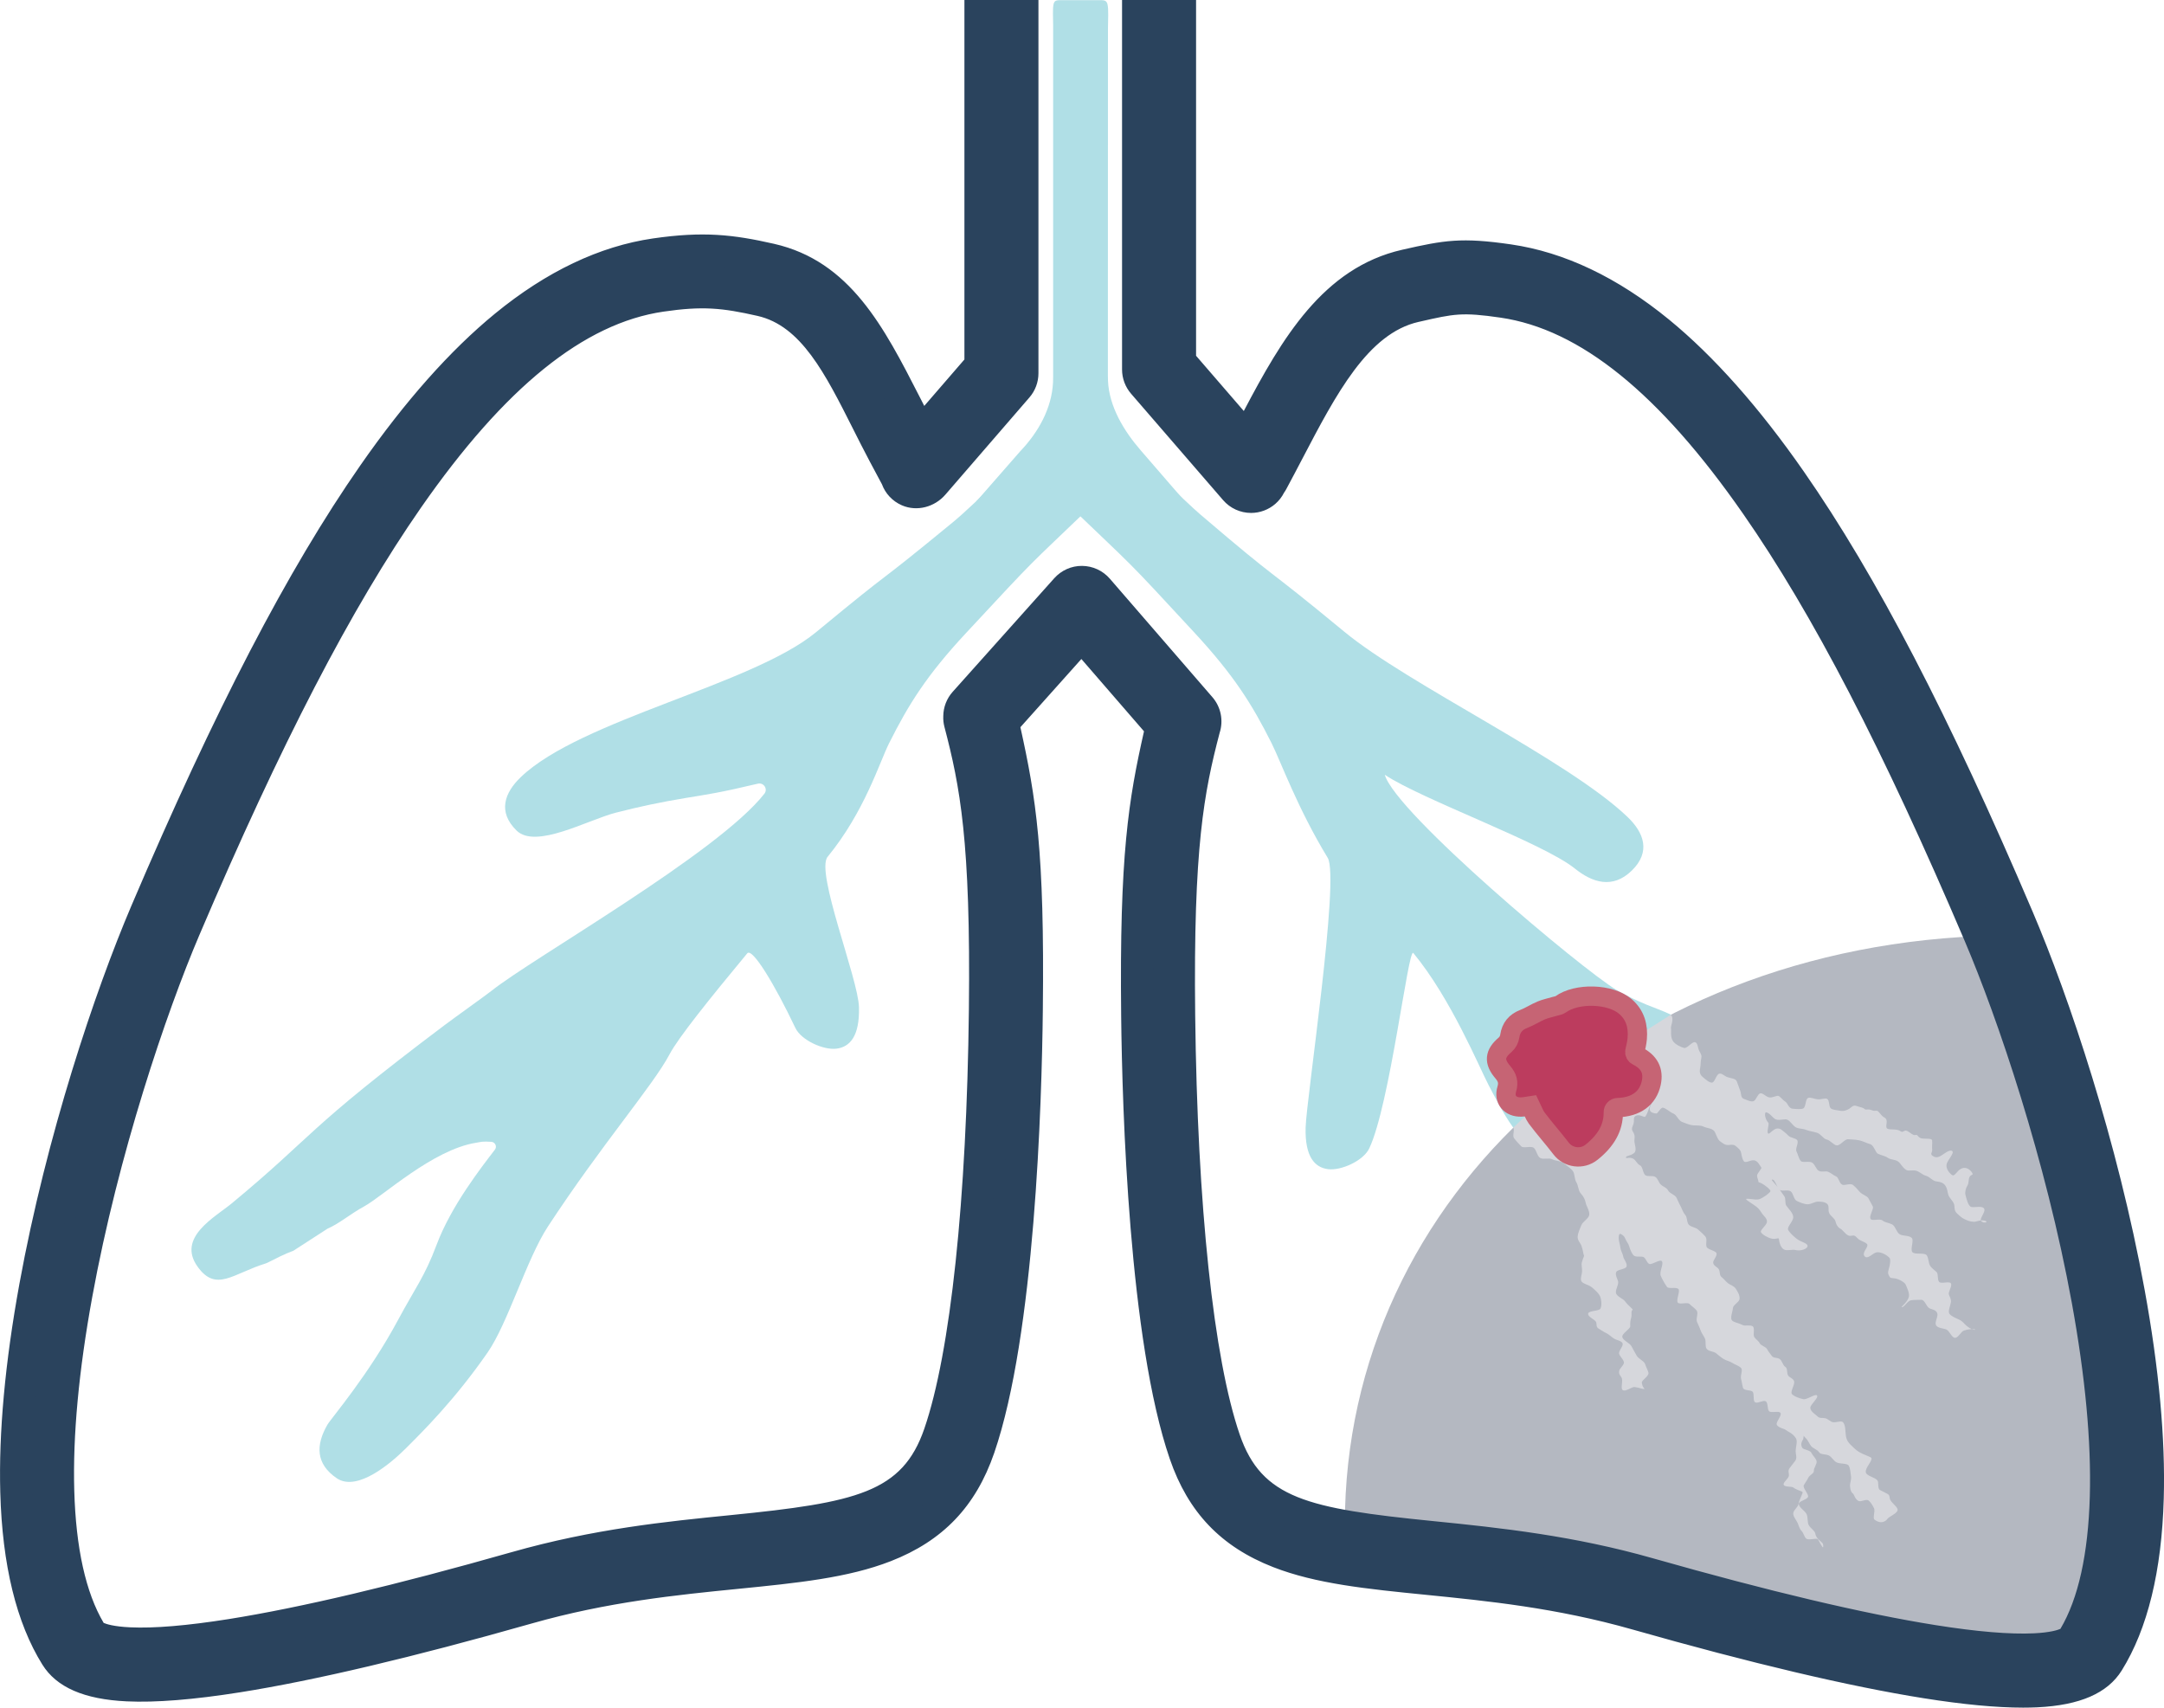
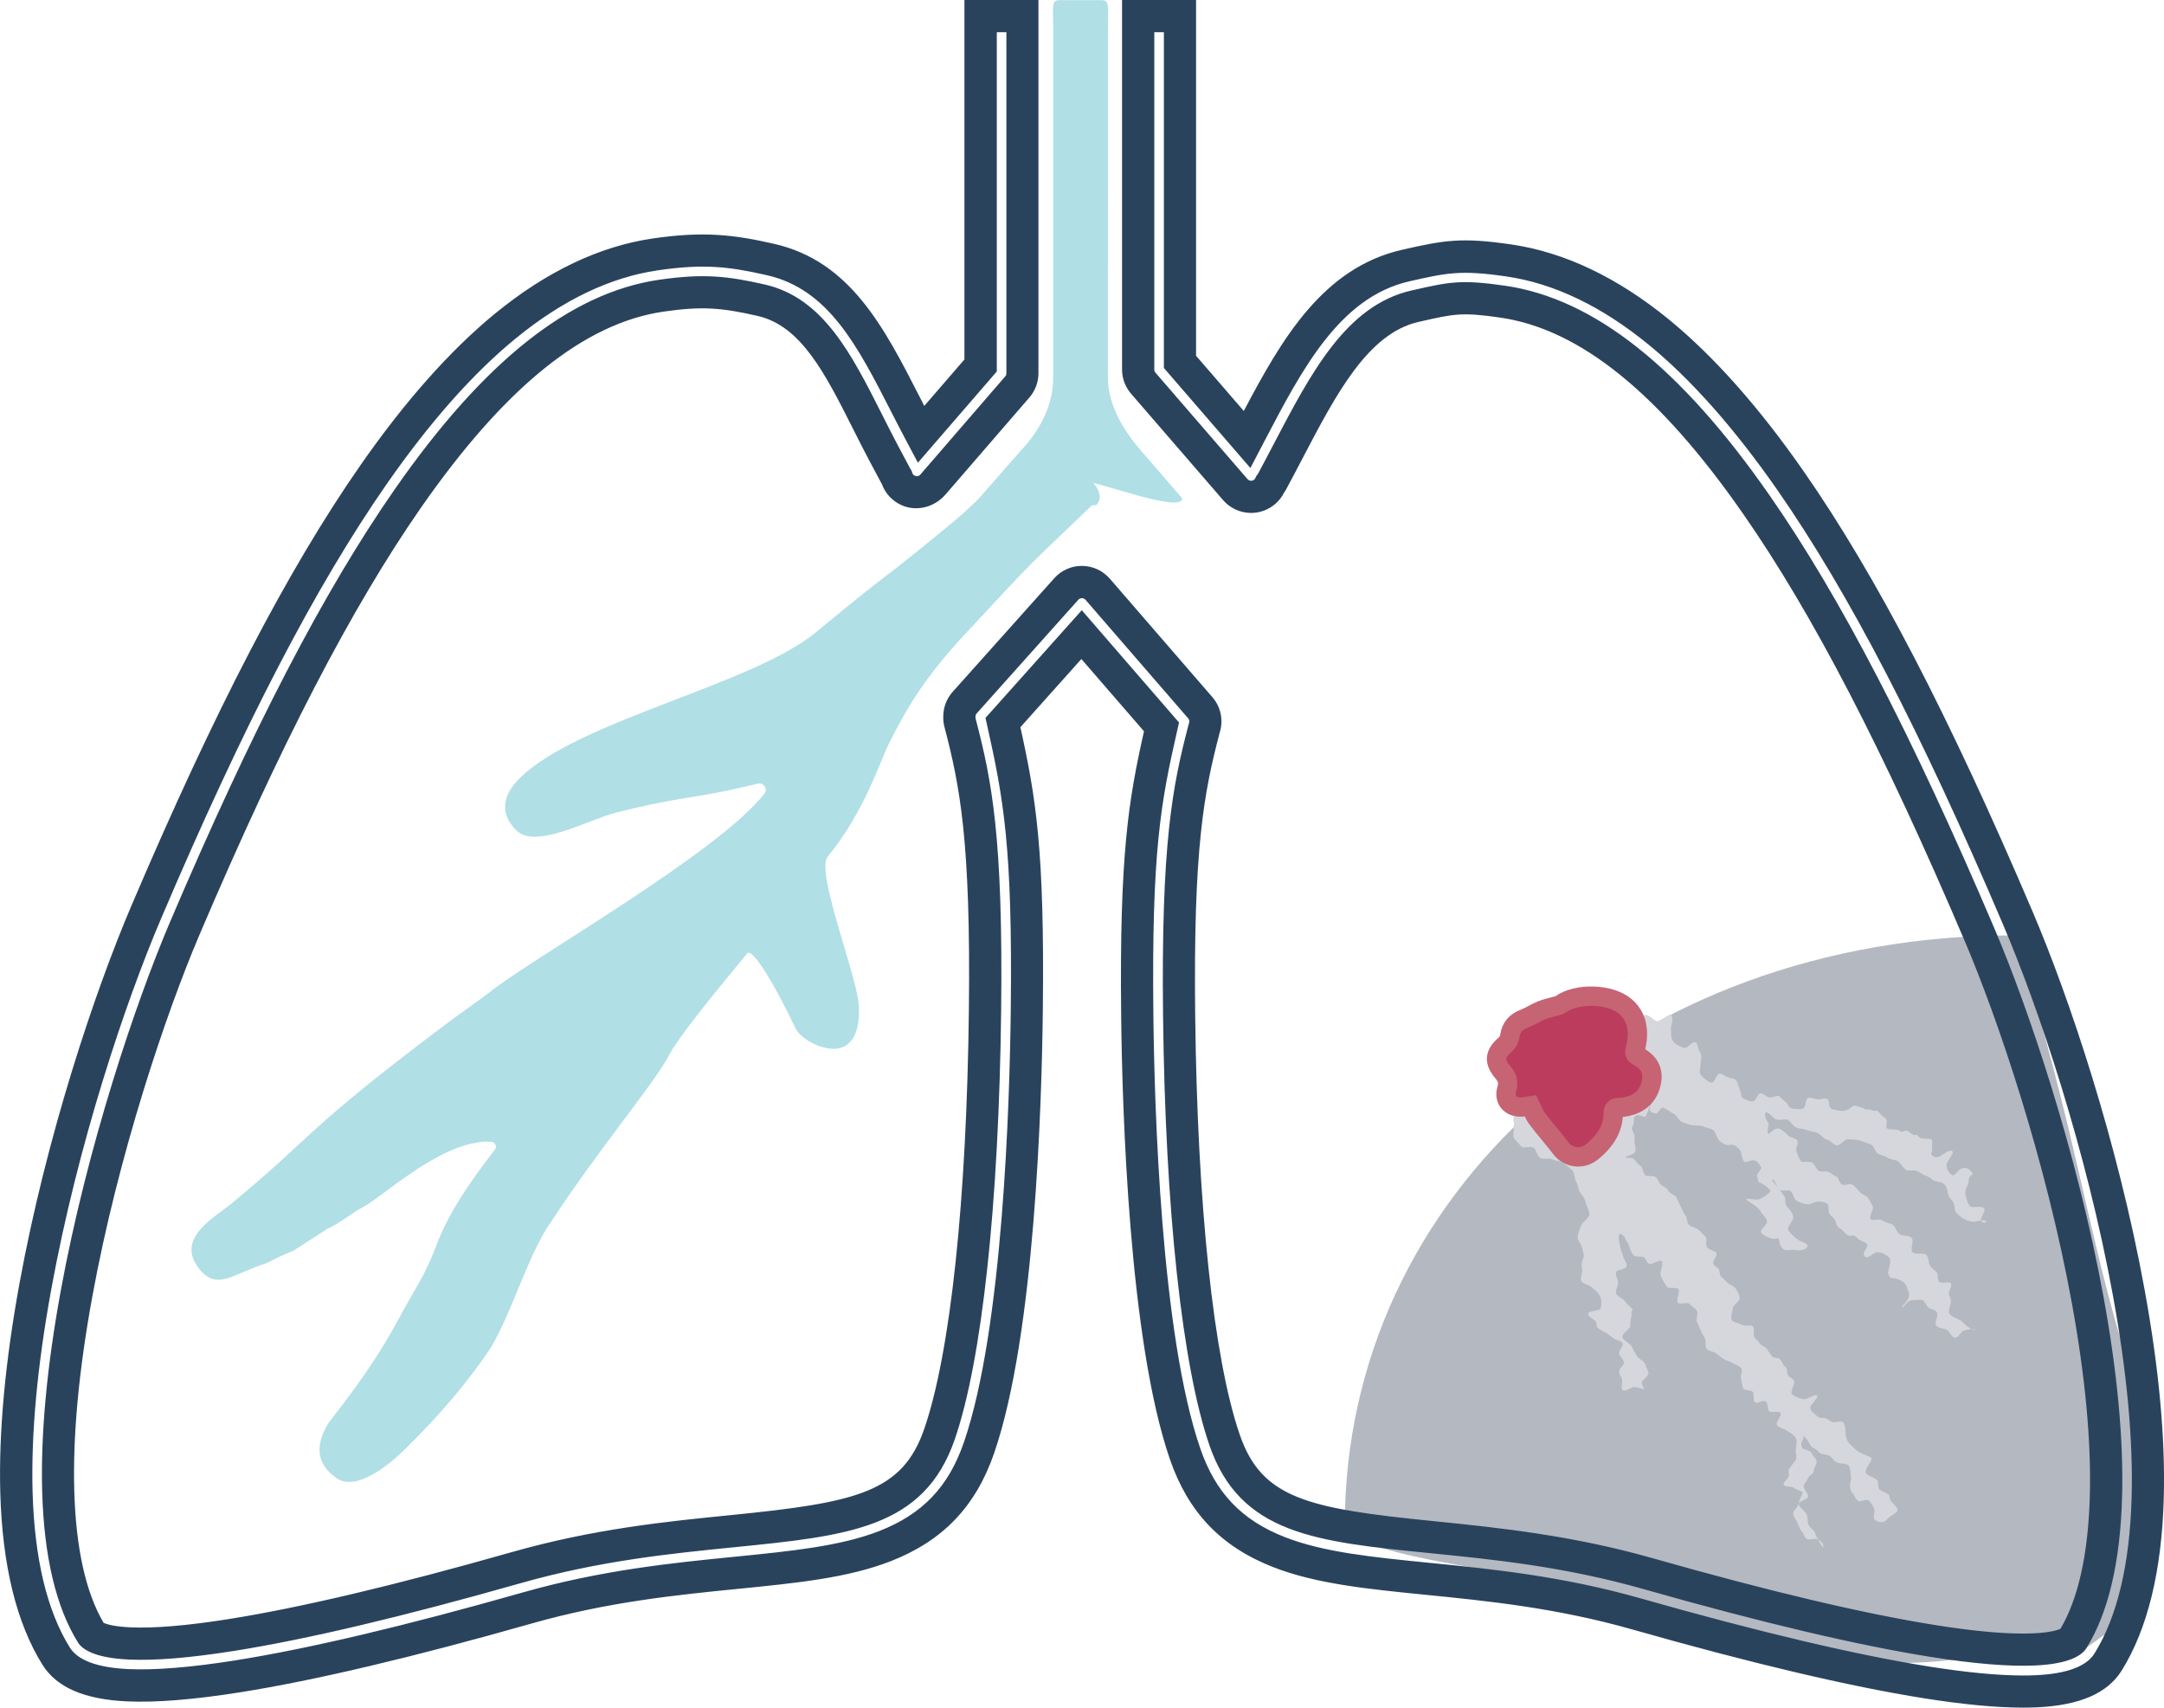
<svg xmlns="http://www.w3.org/2000/svg" version="1.1" id="Layer_1" x="0px" y="0px" viewBox="0 0 537.33 423.97" style="enable-background:new 0 0 537.33 423.97;" xml:space="preserve">
  <style type="text/css">
	.st0{fill:#B4B8C1;}
	.st1{fill:#D6D7DC;}
	.st2{fill:#2A435D;}
	.st3{fill:#B0DFE6;}
	.st4{fill:#BC3C5E;stroke:#C66474;stroke-width:4.797;stroke-miterlimit:10;}
</style>
  <path class="st0" d="M532.66,350.81l-6.19,52.13c-23.46,17.59-7.82,4.56-35.84,8.47c-34.21,4.77-48.22-1.95-118.26-20.85  c-6.12-1.65-38.44-5.56-38.44-12.05c0-81.51,70.88-146.28,166.15-146.28c2.59,0,4.99,15.69,5.54,17.59  C517.68,291.52,520.67,318.75,532.66,350.81" />
  <g>
    <g>
      <g>
        <path class="st1" d="M414.87,251.93c-0.8-0.11-2.25,1.53-3.3,1.6c-0.84,0.06-2.19-1.85-3.17-1.54c-0.81,0.26-0.65,2.94-1.55,3.44     c-0.66,0.37-1.29,0.31-1.83,0.92c-0.5,0.57-1.14,1-1.61,1.65c-0.46,0.65-1.24,1.07-1.72,1.67c-0.52,0.64-1.79,0.2-2.41,0.63     c-0.66,0.46-1.06,0.95-1.75,1.25c-0.75,0.33-1.18,1.25-1.9,1.43c-0.83,0.22-1.37,1.81-2.06,1.91c-1.12,0.18-1.54,0.12-1.86,0.3     c-0.87,0.49-1.96,0.16-2.47,0.93c-0.54,0.82-1.12,1.6-1.47,2.41c-0.46,1.08-1.34,1.2-1.95,1.56c-0.86,0.51-1.38,0.66-2.08,0.84     c-0.91,0.23-1.22,2-1.97,2.25c-0.71,0.24-0.86,0.48-1.52,1.3c-0.45,0.56-0.69,1.16-1.17,1.96c-0.36,0.6-2.68,0.03-3.21,0.78     c-0.42,0.59,0.43,1.95-0.17,2.63c0.51,0.72-0.25,2.06,0.24,2.73c0.5,0.68,1.18,1.4,1.79,2.03c0.56,0.57,2.34-0.17,3.09,0.36     c0.72,0.51,0.83,2.17,1.7,2.57c0.81,0.37,2.08-0.14,2.91,0.29c0.81,0.41,2.1,0.36,2.82,0.95c0.68,0.57,1.73,1.21,2.29,1.97     c0.53,0.71,0.37,2.01,0.88,2.8c0.48,0.75,0.44,1.88,0.99,2.63c0.14,0.2,1.06,1.04,1.33,2.48c0.15,0.81,0.98,1.9,0.88,2.94     c-0.08,0.9-1.6,1.67-1.97,2.59c-0.36,0.92-0.83,1.87-0.91,2.77c-0.09,0.99,0.69,1.65,0.92,2.28c0.43,1.19,0.47,2.16,0.62,2.37     c0.17,0.24-0.22,0.72-0.5,1.8c-0.16,0.64,0.09,1.48,0.06,2.26c-0.03,0.7-0.45,1.6-0.22,2.32c0.25,0.76,1.85,0.93,2.69,1.66     c0.73,0.63,1.73,1.45,2.07,2.37c0.21,0.56,0.42,2,0.03,2.85c-0.3,0.67-2.77,0.5-3.04,1.19c-0.31,0.81,1.68,1.54,1.94,2.17     c0.24,0.58-0.09,1.22,0.66,1.65c0.6,0.34,1.2,0.79,1.9,1.12c0.68,0.32,1.23,0.92,1.82,1.3c0.68,0.44,1.89,0.57,2.19,1.19     c0.29,0.61-0.76,1.59-0.86,2.41c-0.09,0.7,1.38,1.79,1.2,2.53c-0.19,0.75-1.07,1.27-1.17,1.96c-0.13,0.85,0.27,1.06,0.58,1.63     c0.47,0.84-0.32,2.69,0.3,3.1c0.76,0.51,2.22-0.85,2.98-0.75c1.1,0.15,1.9,0.53,2.36,0.48c0.28-0.04-0.47-0.27-0.6-1.6     c-0.05-0.57,1.84-1.6,1.65-2.44c-0.14-0.62-0.57-1.31-0.81-2.08c-0.25-0.83-1.62-1.31-2.1-2.12c-0.46-0.78-0.88-1.61-1.32-2.39     c-0.47-0.82-2.06-1.39-2.26-2.24c-0.21-0.87,2-2.01,1.97-2.72c-0.05-0.93,0.04-1.39,0.22-2.04c0.26-0.96-0.13-1.63,0.36-2.02     c0.19-0.15-1.07-1-1.9-2.14c-0.47-0.63-1.72-1.02-2.14-1.8c-0.42-0.77,0.58-2.21,0.46-3.01c-0.1-0.66-0.82-1.66-0.49-2.42     c0.29-0.67,2.26-0.66,2.55-1.33c0.33-0.76-0.69-1.83-0.79-2.49c-0.12-0.75-0.63-1.47-0.71-2.18c-0.09-0.81-0.39-1.61-0.42-2.25     c-0.07-1.36,0.35-1.33,0.62-1.16c0.64,0.43,0.74,0.5,1.03,1.17c0.29,0.68,0.78,1.19,0.96,1.87c0.23,0.83,0.68,1.87,1.14,2.27     c0.51,0.44,1.6,0.14,2.3,0.33c0.66,0.18,0.9,1.52,1.55,1.76c0.64,0.25,2.68-1.27,3.12-0.68c0.52,0.7-0.72,2.63-0.27,3.66     c0.36,0.84,0.91,1.8,1.53,2.7c0.41,0.59,2.27-0.04,2.84,0.54c0.52,0.52-0.69,2.85-0.12,3.4c0.54,0.52,2.39-0.24,2.92,0.34     c0.51,0.56,1.33,1.02,1.77,1.67c0.43,0.63-0.27,1.96,0.03,2.7c0.29,0.71,0.65,1.39,0.9,2.13c0.25,0.74,0.79,1.37,1.1,2.08     c0.31,0.73-0.04,1.9,0.41,2.52c0.46,0.64,1.73,0.62,2.35,1.11c0.62,0.48,1.2,1.02,1.86,1.42c0.69,0.42,1.54,0.56,2.17,0.97     c0.69,0.46,1.7,0.73,2.18,1.28c0.47,0.54-0.23,1.87-0.02,2.65c0.2,0.73,0.28,1.52,0.48,2.24c0.22,0.8,1.87,0.47,2.38,0.97     c0.52,0.51,0,2.35,0.67,2.66c0.67,0.31,1.87-0.57,2.53-0.3c0.73,0.3,0.4,2.05,0.91,2.5c0.58,0.51,2.46-0.18,2.82,0.42     c0.41,0.66-1.19,2.29-0.92,2.9c0.36,0.83,1.88,0.98,2.26,1.35c0.26,0.26,1.72,0.77,2.48,2.02c0.48,0.78,0,1.99-0.05,3.18     c-0.03,0.69,0.42,1.7-0.08,2.41c-0.44,0.62-0.98,1.22-1.41,1.83c-0.5,0.7-0.15,1.16-0.18,1.85c-0.03,0.78-1.61,1.76-1.29,2.33     c0.36,0.64,1.94,0.27,2.44,0.68c0.75,0.61,2.07,0.85,2.24,1.1c0.15,0.23-0.83,1.86-1.03,3.03c-0.12,0.72-1.28,1.49-1.29,2.3     c-0.01,0.81,0.81,1.66,1.1,2.36c0.26,0.63,0.47,1.45,0.97,1.96c0.49,0.5,0.65,1.47,1.15,1.9c0.6,0.52,2.71-0.27,2.97,0.23     c0.83,1.58,1.44,2.76,1.22,1.2c-0.08-0.57-1.69-1.26-1.9-2.56c-0.13-0.83-1.04-1.25-1.6-2.11c-0.5-0.76-0.17-2.11-0.64-2.92     c-0.49-0.84-1.81-1.53-1.89-2.43c-0.07-0.7,2-1.03,2.29-1.75c0.26-0.65-1.41-2.27-1.04-2.92c0.37-0.66,0.8-1.19,1.09-1.82     c0.34-0.74,1.45-1.06,1.4-1.72c-0.05-0.75,0.86-1.77,0.67-2.46c-0.2-0.74-0.99-1.39-1.28-2.02c-0.33-0.74-1.95-0.72-2.28-1.28     c-0.63-1.06,0.23-2,0.25-2.13c0.27-1.24-0.16-0.95,0.65-0.23c0.48,0.42,0.72,1.14,1.28,1.92c0.45,0.62,1.56,0.85,2.01,1.57     c0.39,0.61,1.45,0.4,2.36,0.77c0.77,0.32,1.27,1.43,2.04,1.77c0.87,0.39,2.58,0.14,2.97,0.8c0.41,0.68,0.41,1.84,0.55,2.6     c0.16,0.81-0.3,1.74-0.24,2.45c0.09,1.06,0.31,1.58,0.75,1.89c0.27,0.19,0.52,1.49,1.44,1.84c0.61,0.23,1.86-0.61,2.44-0.13     c0.51,0.42,1.02,1.24,1.34,1.93c0.33,0.7-0.4,2.41,0.12,2.81c1.73,1.3,2.88,0.26,3.16-0.15c0.44-0.63,1.86-1.05,2.46-1.94     c0.56-0.83-1.17-1.76-1.71-2.82c-0.29-0.56,0-1.09-0.68-1.48c-0.59-0.34-1.27-0.62-1.88-0.97c-0.66-0.38-0.25-1.8-0.61-2.34     c-0.56-0.83-2.73-1.11-2.91-2.05c-0.21-1.12,1.76-2.91,1.37-3.58c-0.16-0.29-1.77-0.72-3.05-1.48c-0.74-0.44-1.32-1.03-2.08-1.77     c-0.58-0.57-1.04-1.18-1.2-2.35c-0.14-1.07-0.05-2.59-0.72-3.27c-0.42-0.43-1.64,0.11-2.45,0.01c-0.68-0.08-1.3-0.89-1.98-1     c-0.77-0.12-1.4,0.05-1.84-0.42c-0.4-0.43-1.8-1.19-1.83-2.15c-0.02-0.83,2.14-2.48,1.66-3.07c-0.41-0.51-2.46,1.09-3.39,0.92     c-0.88-0.17-2.41-0.72-2.85-1.3c-0.41-0.54,0.6-2.05,0.59-2.92c0-0.85-1.08-1.06-1.5-1.63c-0.42-0.57-0.06-1.78-0.73-2.19     c-0.63-0.38-0.78-1.56-1.41-1.95c-0.66-0.41-1.5-0.15-1.91-0.73c-0.41-0.58-0.87-1.08-1.19-1.7c-0.33-0.63-1.51-0.84-1.82-1.45     c-0.33-0.65-0.98-0.97-1.35-1.54c-0.42-0.64,0.24-2.25-0.42-2.69c-0.66-0.44-1.9,0.03-2.54-0.33c-0.81-0.46-2.37-0.68-2.66-1.23     c-0.38-0.71,0.25-2.12,0.3-2.94c0.04-0.81,1.54-1.48,1.65-2.24c0.14-0.96-0.59-2.06-0.96-2.62c-0.41-0.63-1.26-0.86-1.86-1.29     c-0.6-0.44-1.04-1.12-1.62-1.55c-0.61-0.45-0.34-1.3-0.71-1.95c-0.32-0.58-1.27-0.79-1.39-1.58c-0.1-0.67,0.97-1.6,0.83-2.36     c-0.12-0.68-2.21-0.92-2.48-1.63c-0.27-0.74,0.25-1.93-0.31-2.58c-0.5-0.58-1.16-1.16-1.79-1.72c-0.59-0.53-1.64-0.58-2.25-1.14     c-0.6-0.54-0.39-1.85-0.92-2.46c-0.54-0.61-0.71-1.23-1.09-2.01c-0.37-0.74-0.74-1.43-1.06-2.21c-0.33-0.8-1.73-1.12-2.1-1.84     c-0.4-0.79-1.27-0.95-1.85-1.51c-0.55-0.53-0.68-1.44-1.34-1.88c-0.65-0.43-1.71-0.03-2.4-0.39c-0.71-0.37-0.7-2.15-1.37-2.47     c-0.78-0.36-1.14-1.39-1.75-1.69c-1.05-0.52-1.76,0.13-1.78-0.31c-0.02-0.47,1.13-0.31,2.05-1.12c0.77-0.68-0.02-2.31,0.04-3.08     c0.05-0.67,0.2-1.35-0.35-2.15c-0.58-0.83,0.02-1.46,0.16-2.1c0.2-0.86-0.17-1.52,0.55-1.88c0.84-0.42,1.61,0.2,2.17,0.27     c0.61,0.08,1.56-4.08,1.97-4.02c0.18,0.03-0.78,1.3-0.68,2.21c0.09,0.87,1.3,0.92,1.61,0.97c0.37,0.06,1.1-1.54,1.66-1.44     c0.77,0.13,1.69,1.09,2.64,1.48c0.79,0.32,1.23,1.74,2.12,2.06c0.83,0.3,1.91,0.8,2.89,0.85c0.98,0.05,1.67-0.05,2.48,0.33     c0.87,0.41,2.29,0.37,2.76,1.32c0.51,1.05,0.71,1.91,1.35,2.34c0.53,0.36,1.19,1.01,2.13,0.88c0.94-0.13,1.38-0.07,1.87,0.39     c0.48,0.45,1.01,0.76,1.17,1.54c0.16,0.78,0.29,1.65,0.71,2.14c0.45,0.5,1.59-0.38,2.5-0.27c0.95,0.12,1.46,1.36,1.84,1.86     c0.06,0.08-0.34,0.57-0.92,1.45c-0.43,0.66,0.13,1.37,0.15,1.92c0.02,0.34,0.2,0.15,0.92,0.56c0.69,0.39,2.1,1.43,2.08,1.86     c-0.01,0.36-1.76,1.66-2.77,2.01c-0.98,0.33-3.23-0.4-3.26,0.01c-0.02,0.21,1.62,1.14,2.59,1.89c0.65,0.5,1.02,1.16,1.45,1.78     c0.34,0.49,1.33,1.22,1.09,2.11c-0.24,0.88-1.76,1.91-1.44,2.43c0.35,0.59,1.7,1.36,2.65,1.57c1.14,0.25,1.75-0.37,1.8,0.11     c0.02,0.17,0.18,2.07,1.32,2.62c0.74,0.36,2.06-0.11,2.8,0.1c1.17,0.33,3.05-0.24,2.98-1.07c-0.06-0.68-1.7-0.93-2.66-1.7     c-0.72-0.58-1.63-1.33-2.12-2.18c-0.45-0.77,1.21-2.08,1.23-3.17c0.02-1.1-1.26-2.18-1.73-2.92c-0.38-0.6-0.07-1.71-0.47-2.28     c-0.44-0.63-0.87-1.23-1.23-1.75c-0.72-1.04-2.11-2.35-1.86-2.41c0.78-0.2,1.2,2.02,1.95,2.55c0.62,0.44,2.12-0.16,2.76,0.4     c0.63,0.55,0.72,1.96,1.41,2.31c0.68,0.34,1.86,0.87,2.8,0.86c0.85-0.01,1.71-0.67,2.54-0.66c0.95,0.02,1.58,0.04,2.2,0.52     c0.68,0.53,0.21,1.41,0.53,2.26c0.31,0.83,1.44,1.35,1.6,2.15c0.25,1.18,0.96,1.72,1.46,1.94c0.82,0.76,1.45,1.72,2.27,1.63     c0.84-0.09,0.96-0.26,1.73,0.59c0.76,0.84,2.44,0.98,2.46,1.73c0.02,0.75-1.44,1.93-0.68,2.77c0.77,0.85,1.98-0.82,2.94-0.99     c0.95-0.17,2.32,0.47,3.12,1.26c0.47,0.25,0.29,1.75-0.08,2.89c-0.32,1-0.13,1.32,0.18,1.85c0.29,0.49,0.48,0.31,1.43,0.48     c0.99,0.17,2.38,1,2.59,1.52c0.29,0.69,0.94,2.02,0.82,2.88c-0.18,1.27-1.96,2.69-1.85,2.72c0.62,0.19,1.41-1.53,2.34-1.7     c0.77-0.14,1.75-0.07,2.55-0.12c0.85-0.06,1.28,1.67,1.97,2.06c0.65,0.38,1.66,0.34,2.01,1.26c0.29,0.79-0.63,2.09-0.35,2.87     c0.34,0.94,2.08,0.86,2.71,1.23c0.72,0.42,1.3,2.08,2.1,2.02c0.81-0.07,1.45-1.58,2.18-1.81c0.96-0.31,1.87-0.39,2.39-0.34     c1.14,0.11-0.3,0.71-2.25-1.31c-0.45-0.46-0.73-0.79-1.47-1.12c-0.68-0.31-1.89-0.79-2.31-1.43c-0.38-0.58,0.27-1.98,0.39-2.81     c0.11-0.76-0.26-1.23-0.5-1.92c-0.24-0.67,0.96-2.24,0.47-2.82c-0.46-0.54-2.31,0.2-2.86-0.3c-0.54-0.49-0.16-2-0.68-2.49     c-0.55-0.52-1.11-0.87-1.52-1.43c-0.54-0.74-0.39-1.96-0.91-2.71c-0.53-0.76-3.03-0.08-3.58-0.8c-0.57-0.74,0.48-2.89-0.15-3.52     c-0.68-0.67-2.2-0.43-2.98-0.9c-0.83-0.5-1.1-2.06-1.88-2.45c-0.93-0.46-1.77-0.44-2.37-0.96c-0.7-0.57-2.49,0.16-2.93-0.34     c-0.59-0.67,0.83-2.55,0.5-3.15c-0.39-0.69-0.7-1.36-1.1-2.05c-0.34-0.6-1.53-0.88-2.13-1.55c-0.44-0.5-0.98-1.16-1.68-1.73     c-0.69-0.56-2.17,0.25-2.73-0.1c-0.76-0.48-0.84-1.77-1.46-2.03c-0.73-0.31-1.27-0.86-2-1.16c-0.62-0.26-1.65,0.19-2.41-0.29     c-0.56-0.35-0.76-1.35-1.46-1.91c-0.7-0.57-2.45,0.04-2.9-0.46c-0.59-0.68-0.73-1.77-1.07-2.37c-0.39-0.7,0.58-2.07,0.19-2.77     c-0.34-0.6-1.7-0.56-2.29-1.23c-0.44-0.5-1-0.88-1.7-1.45c-0.17-0.13-0.85-0.52-1.71-0.01c-0.82,0.49-1.27,1.22-1.54,0.98     c-0.46-0.41,0.4-2.33,0-2.73c-0.79-0.79-1.07-2.71-0.4-2.5c1,0.31,1.55,1.42,2.27,1.72c0.99,0.4,2.28-0.25,2.97,0.13     c0.82,0.46,1.24,1.41,2.06,1.87c0.69,0.38,1.65,0.25,2.64,0.66c0.72,0.29,1.57,0.36,2.57,0.67c1,0.31,1.57,1.48,2.33,1.65     c1.04,0.23,1.79,1.4,2.57,1.49c0.93,0.1,1.96-1.62,2.89-1.52c0.78,0.08,1.75,0.04,2.79,0.28c0.76,0.17,1.62,0.62,2.63,0.93     c1.01,0.32,1.27,2.09,1.98,2.41c0.98,0.44,1.76,0.51,2.4,0.98c0.75,0.54,1.93,0.38,2.66,0.99c0.61,0.51,0.99,1.42,1.88,2     c0.66,0.43,1.94-0.12,2.89,0.36c0.93,0.47,1.36,0.94,1.97,1.09c0.89,0.22,1.38,0.91,2.15,1.28c0.55,0.26,1.69,0.11,2.47,0.86     c0.8,0.78,0.79,1.98,1.03,2.65c0.31,0.85,1.09,1.4,1.4,2.25c0.24,0.67-0.08,1.54,0.72,2.31c0.79,0.77,1.33,1.19,1.89,1.45     c0.76,0.36,1.36,0.61,2.31,0.65c0.65,0.02,1.49-0.47,2.51-0.32c1.47,0.22,0.05,0.98-0.72,0.1c-0.42-0.48,1.04-2.1,0.83-2.89     c-0.3-1.12-2.8-0.22-3.43-0.65c-0.64-0.43-0.96-1.77-1.26-2.89c-0.19-0.73,0.08-1.72,0.49-2.36c0.39-0.61,0.2-1.6,0.55-2.18     c0.4-0.66,1.03-0.3,0.59-1c-0.46-0.74-1.52-1.59-2.71-0.99c-1.09,0.55-1.59,2.02-2.25,1.57c-0.69-0.47-1.58-1.59-1.36-2.66     c0.22-1.07,2.06-2.84,1.37-3.31c-0.69-0.47-2.1,0.84-2.88,1.25c-0.78,0.41-1.27,0.42-1.97-0.04c-0.71-0.47-0.02-0.85-0.1-1.59     c-0.08-0.72,0.07-1.51-0.01-2.23c-0.08-0.74-2.31-0.2-3.02-0.66c-0.71-0.45-0.53-0.85-1.2-0.68c-0.68,0.17-1.79-1.27-2.47-1.1     c-0.67,0.17-0.56,0.54-1.27,0.08c-1.06-0.68-3.03-0.08-3.35-0.77c-0.32-0.7,0.56-2-0.58-2.59c-0.83-0.43-1.37-1.67-1.88-1.67     c-0.5,0-0.57,0.13-1.42-0.19c-0.86-0.32-1.26,0.12-1.62-0.25c-0.35-0.37-1.09-0.41-1.96-0.73c-0.88-0.33-1.26,0.35-1.83,0.7     c-0.55,0.34-1.35,0.65-2.23,0.48c-0.89-0.17-1.79-0.2-2.27-0.54c-0.62-0.43-0.33-2-0.95-2.39c-0.49-0.31-1.46,0.18-2.38,0.09     c-0.93-0.09-1.83-0.6-2.39-0.33c-0.68,0.33-0.51,2.27-1.19,2.6c-0.56,0.27-1.75,0.14-2.68,0.06c-0.93-0.09-1.21-1.4-1.72-1.71     c-0.63-0.39-0.99-0.95-1.61-1.4c-0.49-0.34-1.58,0.49-2.47,0.3c-0.87-0.19-1.63-1.22-2.24-0.98c-0.7,0.28-0.94,1.68-1.63,1.92     c-0.62,0.22-1.44-0.22-2.31-0.53c-0.91-0.32-0.68-1.17-0.96-1.98c-0.27-0.77-0.59-1.59-0.86-2.36c-0.28-0.8-1.4-0.76-2.31-1.08     c-0.82-0.29-1.43-1.06-2.08-0.86c-0.74,0.23-1.05,2.03-1.72,2.19c-0.66,0.16-1.73-0.85-2.47-1.47c-0.75-0.63-0.67-1.49-0.52-2.22     c0.14-0.69,0.07-1.53,0.26-2.29c0.17-0.72-0.03-1.03-0.46-1.79c-0.45-0.81-0.36-2.08-1.09-2.25c-0.74-0.16-1.93,1.59-2.69,1.43     c-0.74-0.15-2.26-0.9-2.76-1.66c-0.75-1.13-0.39-2.49-0.53-3.23C414.8,254.66,415.81,252.95,414.87,251.93z" />
      </g>
    </g>
  </g>
  <g>
-     <path class="st2" d="M528.58,320.95c-6.68-36.58-18.59-71.99-27.52-92.94c-20.66-48.48-38.6-83.01-56.46-108.67   c-10.86-15.61-21.87-28.03-32.72-36.91c-12.19-9.98-24.72-15.97-37.25-17.79c-11.93-1.74-15.72-0.97-25.59,1.27   c-19.73,4.48-29.57,24.45-39.39,43.19c0,0,0,0,0,0l-16.67-19.28V4H282.6v87.75c0,1.25,0.45,2.45,1.26,3.39l22.85,26.42   c1.03,1.19,2.47,1.79,3.93,1.79c1.2,0,2.41-0.42,3.39-1.26c0.6-0.52,1.05-1.15,1.35-1.84c0.17-0.22,0.34-0.46,0.48-0.72   c1.35-2.5,2.68-5.05,3.97-7.52c8.8-16.83,17.12-32.72,31.51-36c8.94-2.03,11.36-2.64,21.79-1.12   c20.89,3.04,41.48,19.51,62.95,50.37c17.44,25.06,35.06,59,55.43,106.81c8.31,19.49,20.33,54.95,26.86,90.73   c3.39,18.55,4.91,34.98,4.53,48.82c-0.43,15.43-3.21,27.38-8.28,35.52c-0.01,0.02-1.33,1.99-9.42,2.37   c-6.18,0.29-14.67-0.41-25.24-2.09c-17.95-2.85-41.74-8.47-70.7-16.71c-20.09-5.71-37.98-7.5-53.76-9.08   c-30.16-3.01-44.95-5.3-51.43-24.13c-6.63-19.28-10.75-57.7-11.29-105.42c-0.47-41.47,2.08-55.42,6.2-71.14   c0.01-0.03,0.01-0.06,0.02-0.09c0.61-1.71,0.31-3.68-0.96-5.15l-25.48-29.43c-1.38-1.59-3.63-2.24-5.74-1.47   c-0.84,0.31-1.57,0.87-2.16,1.53l-25.12,28.08c-0.89,0.99-1.32,2.23-1.32,3.46c-0.03,0.52,0.03,1.04,0.16,1.57   c4.12,15.72,6.67,29.67,6.2,71.14c-0.54,47.72-4.66,86.14-11.29,105.42c-6.48,18.83-21.27,21.11-51.43,24.13   c-15.78,1.58-33.68,3.36-53.77,9.08c-28.97,8.24-52.75,13.86-70.7,16.71c-10.57,1.68-19.06,2.38-25.25,2.09   c-8.09-0.39-9.41-2.35-9.42-2.37c-5.07-8.14-7.85-20.09-8.28-35.52c-0.38-13.84,1.14-30.27,4.53-48.82   c6.53-35.78,18.55-71.24,26.86-90.73c20.38-47.81,37.99-81.74,55.43-106.81c21.47-30.85,42.06-47.33,62.95-50.37   c10.43-1.52,15.85-0.91,24.79,1.12c15.05,3.42,21.45,21.12,30.55,38.23c0.96,1.81,1.95,3.68,2.94,5.5c0.05,0.09,0.1,0.17,0.15,0.25   c0.31,1.04,0.95,2,1.91,2.7c2.21,1.61,5.33,1.1,7.12-0.97l20.92-24.19c0.82-0.94,1.26-2.15,1.26-3.39V4h-10.38v86.74l-14.8,17.11   c-10.19-19.16-17.73-38.96-37.39-43.43c-9.87-2.24-16.66-3.01-28.59-1.27c-12.52,1.82-25.05,7.81-37.25,17.79   c-10.85,8.89-21.86,21.31-32.72,36.91c-17.86,25.66-35.8,60.19-56.46,108.67c-8.93,20.94-20.84,56.36-27.52,92.94   c-3.52,19.26-5.09,36.41-4.69,50.97c0.48,17.29,3.79,30.99,9.84,40.72c2.77,4.45,8.57,6.82,17.74,7.26   c1.06,0.05,2.17,0.08,3.34,0.08c6.43,0,14.49-0.76,24.03-2.28c18.35-2.91,42.55-8.63,71.91-16.98c19.2-5.46,36.6-7.2,51.96-8.73   c14.35-1.43,26.74-2.67,36.87-6.63c11.77-4.6,19.19-12.37,23.35-24.45c9.91-28.81,11.59-85.6,11.85-108.67   c0.46-40.93-1.9-53.29-5.92-71.35l19.54-21.84l19.85,22.92c-4.08,17.88-6.49,30.51-6.02,71.75c0.26,23.08,1.94,79.87,11.85,108.67   c4.16,12.08,11.58,19.85,23.35,24.45c10.13,3.96,22.52,5.2,36.87,6.63c15.35,1.53,32.76,3.27,51.96,8.73   c29.36,8.35,53.56,14.06,71.91,16.98c9.54,1.51,17.6,2.28,24.03,2.28c1.17,0,2.28-0.03,3.34-0.08c9.17-0.44,14.97-2.81,17.74-7.26   c6.05-9.72,9.36-23.42,9.84-40.72C533.67,357.35,532.09,340.2,528.58,320.95z" />
    <path class="st2" d="M502.35,423.97c-6.63,0-14.93-0.78-24.66-2.33c-18.51-2.94-42.86-8.69-72.38-17.08   c-18.87-5.37-36.08-7.08-51.26-8.6c-14.65-1.46-27.29-2.73-37.92-6.88c-12.95-5.06-21.11-13.6-25.67-26.87   c-10.1-29.36-11.81-86.66-12.07-109.93c-0.45-40.08,1.84-53.73,5.67-70.71l-15.55-17.95l-15.14,16.93   c3.88,17.58,6.02,30.67,5.57,70.25c-0.26,23.27-1.97,80.57-12.07,109.93c-4.57,13.28-12.73,21.82-25.67,26.87   c-10.64,4.16-23.28,5.42-37.92,6.88c-15.18,1.51-32.39,3.23-51.26,8.6c-29.52,8.39-53.87,14.14-72.38,17.08   c-11.52,1.83-21.02,2.59-28.19,2.25c-10.58-0.5-17.43-3.49-20.94-9.14c-6.43-10.33-9.95-24.71-10.44-42.72   c-0.41-14.84,1.19-32.27,4.75-51.8c6.74-36.9,18.76-72.64,27.77-93.79c20.77-48.73,38.84-83.49,56.86-109.38   c11.07-15.91,22.33-28.6,33.47-37.72c12.76-10.45,25.95-16.73,39.21-18.66c12.48-1.81,19.91-0.98,30.05,1.33   c18.94,4.3,27.32,20.7,36.2,38.06c0.37,0.73,0.75,1.46,1.12,2.19l9.97-11.53V0h18.38v92.67c0,2.21-0.79,4.34-2.24,6.01   l-20.86,24.12c-2.67,3.09-7.06,4.29-10.81,2.66c-2.36-1.03-4.11-2.93-4.96-5.25c-0.01-0.02-0.02-0.03-0.03-0.05   c-0.94-1.74-1.9-3.54-2.82-5.28l-0.13-0.24c-1.46-2.75-2.86-5.53-4.21-8.21c-6.91-13.71-12.87-25.54-23.7-28   c-8.82-2-13.67-2.47-23.33-1.06c-19.73,2.87-39.44,18.8-60.24,48.69C87.26,150.9,69.77,184.61,49.5,232.16   c-8.23,19.3-20.13,54.43-26.6,89.88c-3.34,18.28-4.84,34.42-4.46,47.99c0.4,14.32,2.85,25.38,7.3,32.9   c0.63,0.28,2.47,0.91,6.59,1.1c5.91,0.28,14.13-0.41,24.43-2.04c17.79-2.83,41.42-8.41,70.24-16.61   c20.43-5.81,38.51-7.62,54.46-9.21c31.2-3.12,42.6-5.62,48.05-21.45c6.5-18.89,10.54-56.85,11.07-104.16   c0.47-41.75-2.22-55.38-6.07-70.08c-0.23-0.87-0.33-1.78-0.29-2.68c0.02-2.23,0.85-4.37,2.33-6.03l25.23-28.21   c1.76-1.96,4.26-3.09,6.91-3.06c2.65,0.02,5.15,1.18,6.88,3.17l25.48,29.43c2.11,2.43,2.78,5.8,1.79,8.85   c-3.86,14.73-6.55,28.38-6.07,70.1c0.54,47.3,4.57,85.27,11.07,104.16c5.45,15.83,16.85,18.33,48.05,21.45   c16.94,1.69,34.95,3.66,54.46,9.21c28.81,8.19,52.44,13.78,70.24,16.61c10.3,1.64,18.52,2.32,24.43,2.04   c4.12-0.2,5.96-0.83,6.59-1.11c4.43-7.46,6.9-18.55,7.3-32.9c0.38-13.57-1.13-29.72-4.46-47.99c-6.47-35.46-18.37-70.58-26.6-89.88   c-20.27-47.55-37.75-81.26-55.04-106.09c-20.8-29.89-40.51-45.82-60.24-48.69c-9.55-1.39-11.55-0.94-19.96,0.98l-0.37,0.08   c-12.59,2.86-20.49,17.96-28.85,33.95c-1.33,2.54-2.66,5.08-4,7.56c-0.16,0.3-0.34,0.59-0.55,0.88c-0.54,1.07-1.27,2.01-2.18,2.8   c-1.67,1.44-3.8,2.24-6.01,2.24c-2.67,0-5.21-1.16-6.95-3.18l-22.85-26.42c-1.44-1.67-2.24-3.8-2.24-6.01V0h18.38v88.33   l11.85,13.71c9.42-17.9,19.67-35.56,39.32-40.03c10.49-2.39,14.75-3.12,27.05-1.33c13.25,1.93,26.44,8.21,39.21,18.66   c11.14,9.12,22.4,21.81,33.47,37.72c18.02,25.89,36.08,60.65,56.86,109.38c9.01,21.14,21.04,56.88,27.77,93.79v0   c3.57,19.54,5.17,36.96,4.75,51.8c-0.5,18.01-4.01,32.39-10.44,42.72c-3.51,5.64-10.37,8.63-20.95,9.14   C504.78,423.94,503.59,423.97,502.35,423.97z M268.61,151.5l24.15,27.89l-0.45,1.98c-4.09,17.9-6.38,30.02-5.92,70.82   c0.26,22.88,1.91,79.16,11.64,107.42c3.8,11.04,10.28,17.83,21.02,22.03c9.62,3.76,21.75,4.97,35.8,6.37   c15.53,1.55,33.11,3.3,52.66,8.87c29.21,8.31,53.25,13.98,71.45,16.88c9.31,1.48,17.19,2.23,23.4,2.23c1.11,0,2.17-0.02,3.15-0.07   c7.65-0.36,12.54-2.17,14.54-5.37c5.67-9.11,8.78-22.14,9.24-38.71c0.4-14.28-1.16-31.15-4.63-50.14v0   c-6.62-36.25-18.42-71.34-27.26-92.08c-20.55-48.22-38.37-82.52-56.06-107.95c-10.65-15.3-21.41-27.45-31.98-36.1   c-11.62-9.52-23.5-15.21-35.29-16.93c-11.46-1.67-14.91-0.88-24.13,1.21c-17.27,3.93-26.66,21.89-35.75,39.26l-3.71,7.09   l-21.48-24.84V8h-2.38v83.75c0,0.29,0.1,0.56,0.29,0.78l22.85,26.42c0.31,0.36,0.7,0.41,0.9,0.41c0.2,0,0.5-0.05,0.77-0.29   c0.13-0.11,0.23-0.25,0.31-0.42l0.2-0.45l0.3-0.39c0.08-0.1,0.11-0.15,0.12-0.17c1.33-2.46,2.64-4.96,3.91-7.39   c9.29-17.75,18.02-34.44,34.21-38.13l0.37-0.08c8.88-2.02,11.87-2.7,22.89-1.1c22.04,3.21,43.52,20.23,65.65,52.04   c17.6,25.29,35.34,59.46,55.83,107.52c8.39,19.68,20.52,55.48,27.11,91.58c3.44,18.82,4.98,35.53,4.59,49.65   c-0.45,16.15-3.43,28.77-8.88,37.52c-1.14,1.76-4.22,3.85-12.63,4.25c-6.45,0.31-15.22-0.41-26.06-2.13   c-18.11-2.88-42.05-8.53-71.17-16.81c-19.75-5.62-37.45-7.38-53.06-8.94c-28.44-2.84-47.22-4.72-54.82-26.81   c-6.77-19.67-10.96-58.55-11.51-106.67c-0.48-42.64,2.3-56.82,6.3-72.08l0.15-0.54c0.06-0.15,0.2-0.7-0.22-1.18l-25.48-29.42   c-0.22-0.26-0.55-0.41-0.89-0.41c0,0,0,0-0.01,0c-0.34,0-0.66,0.14-0.89,0.4l-25.23,28.21c-0.25,0.27-0.3,0.58-0.3,0.79l0,0.19   c-0.01,0.12,0.01,0.24,0.04,0.36c4.01,15.31,6.82,29.45,6.33,72.21c-0.55,48.13-4.74,87.01-11.51,106.67   c-7.6,22.09-26.38,23.97-54.81,26.81c-15.62,1.56-33.32,3.33-53.07,8.94c-29.12,8.28-53.06,13.94-71.17,16.81   c-10.84,1.72-19.61,2.44-26.06,2.13c-8.49-0.4-11.55-2.53-12.62-4.25c-5.45-8.76-8.44-21.38-8.88-37.53   c-0.39-14.12,1.15-30.83,4.59-49.65c6.59-36.1,18.72-71.9,27.11-91.58c20.49-48.07,38.23-82.23,55.83-107.52   c22.14-31.81,43.61-48.83,65.65-52.04c11-1.6,16.99-0.93,26.26,1.18c14.5,3.3,21.57,17.34,29.07,32.21   c1.33,2.64,2.71,5.37,4.13,8.05l0.13,0.24c0.91,1.71,1.84,3.47,2.77,5.19l0.34,0.55l0.15,0.5c0.07,0.22,0.19,0.41,0.36,0.55   c0.5,0.43,1.25,0.38,1.68-0.12l21.06-24.36c0.19-0.22,0.29-0.49,0.29-0.78V8h-2.38v84.23l-19.59,22.65l-2.74-5.15   c-1.33-2.5-2.61-5.01-3.89-7.5c-8.35-16.33-15.56-30.43-30.85-33.9c-9.57-2.18-15.76-2.87-27.13-1.21   c-11.79,1.72-23.67,7.41-35.29,16.93c-10.57,8.65-21.33,20.8-31.98,36.1c-17.7,25.43-35.51,59.73-56.06,107.95   c-8.84,20.75-20.65,55.83-27.26,92.08c-3.47,18.99-5.02,35.86-4.63,50.14c0.46,16.58,3.57,29.6,9.24,38.71   c1.99,3.2,6.88,5.01,14.53,5.37c6.6,0.31,15.59-0.42,26.55-2.16c18.2-2.89,42.24-8.57,71.45-16.88   c19.55-5.56,37.14-7.32,52.65-8.86c14.05-1.4,26.19-2.62,35.81-6.37c10.74-4.2,17.22-10.99,21.02-22.03   c9.72-28.26,11.38-84.53,11.64-107.42c0.46-40.19-1.8-52.37-5.83-70.43l-0.45-2.01L268.61,151.5z" />
  </g>
  <g>
    <path class="st3" d="M72.84,310.54c-1.12,0.41-2.23,0.88-3.3,1.41c-2.53,1.23-3.17,1.62-3.52,1.72c-8.2,2.53-12.36,7.27-16.97,0.8   c-5.18-7.26,4.35-12.27,8.51-15.71c20.71-17.15,17.8-17.88,52.95-44.33c2.3-1.73,10.24-7.4,11.53-8.43   c10.09-8.06,56.29-34.23,67.77-48.95c0.91-1.17-0.18-2.82-1.62-2.48c-9.48,2.25-12.38,2.64-17.91,3.55   c-6.1,1.01-11.4,2.12-17.32,3.64c-7,1.79-19.9,9.12-24.68,4.46c-4.78-4.67-2.98-9.43,1.05-13.29c14.8-14.2,57.46-22.89,73.31-35.98   c21.68-17.91,12.11-9.33,33.88-27.22c6.08-5,17.91-17.17,21.5-20.88c2.63,0.46,6.57,6.42,9.82,8.12c3.26,1.71,6.97,5.92,4.36,8.43   c-0.02,0.02-1.04,0.03-1.05,0.05c-17.17,16.49-12.67,11.71-31.29,31.73c-9.83,10.56-14.28,17.76-19.09,27.34   c-2.36,4.69-6.09,17.01-15.27,28.21c-3.07,3.75,7.61,30.28,7.79,37.33c0.18,7.25-2.27,9.88-5.58,10.3   c-3.2,0.41-8.75-2.06-10.22-5.16c-5.11-10.75-10.7-20-11.94-18.51c-9.33,11.26-17.12,20.94-19.3,25.08   c-4.09,7.75-16.76,22.24-30.2,42.75c-5.27,8.05-9.95,24.04-14.97,31.27c-8.19,11.81-16.14,19.65-20.29,23.79   c-3.45,3.45-12.03,10.95-17.18,7.43c-5.22-3.56-5.23-8.21-2.32-13.27c0.91-1.58,10.17-12.26,17.56-26.04   c4.21-7.85,6.61-10.75,9.54-18.59c3.6-9.66,11.14-19.29,14.5-23.68c0.59-0.77,0.07-1.87-0.89-1.94c-2.3-0.16-2.58,0.04-3.84,0.24   c-10.71,1.73-23.01,13.2-27.71,15.78c-3.62,1.98-6.06,4.2-9.13,5.55L72.84,310.54z" />
  </g>
  <path class="st3" d="M272.36,0.04h-8.31c-1.58,0-2.19-0.08-2.44,0.98c-0.27,1.14-0.11,3.49-0.11,5.28l0,87.26  c0,0.47-0.01,0.93-0.03,1.39c-0.31,6.34-3.55,12.29-8.16,17.11l-10.78,12.32c0,3.91,22.03-5.1,25.77-5.1h0  c3.74,0,25.26,8.36,25.26,4.45l-10.3-11.9c-4.18-4.82-7.84-10.85-8.14-17.23c-0.02-0.46-0.03-0.93-0.03-1.4l0.02-86.07  c0-2.14,0.21-4.83-0.13-6.13C274.68-0.06,274.05,0.04,272.36,0.04z" />
  <g>
-     <path class="st3" d="M408.97,249.49c-2.5-1.03-5.51-2.46-7.66-3.75c-8.55-5.12-54.77-43.89-57.46-53.38   c9.19,6.14,39.2,16.86,47.19,23.28c4.31,3.47,9.37,5.17,14.15,0.5c4.78-4.67,2.98-9.43-1.05-13.29   c-14.8-14.2-54.46-32.89-70.31-45.98c-21.68-17.91-14.45-10.92-35.88-29.22c-3.55-3.03-15.91-15.17-19.5-18.88   c-2.63,0.46-6.57,6.42-9.82,8.12c-3.26,1.71-3.97,5.92-1.36,8.43c0.02,0.02-1.96,0.03-1.95,0.05   c17.17,16.49,13.54,12.53,31.29,31.73c9.79,10.59,14.28,17.76,19.09,27.34c2.36,4.69,6.45,16.18,13.98,28.55   c3.04,5-5.32,59.93-5.49,66.99c-0.18,7.25,2.27,9.88,5.58,10.3c3.2,0.41,8.75-2.06,10.22-5.16c5.11-10.75,9.7-50,10.94-48.51   c9.33,11.26,16.48,28.6,18.67,32.74c1.21,2.29,3.64,7.16,6.15,10.62c11.56-11.47,26.27-19.74,39.14-28.05   C412.66,250.85,410.65,250.19,408.97,249.49z" />
-   </g>
+     </g>
  <g>
    <path class="st4" d="M380.04,274.54c-0.74,0.11-1.54,0.29-2.33,0.31c-2.73,0.07-4.36-1.86-3.57-4.45c0.52-1.71,0.11-2.92-0.99-4.21   c-2.26-2.65-2.04-4.57,0.56-6.78c0.64-0.55,1.04-1.31,1.17-2.15c0.32-2.13,1.44-3.5,3.49-4.29c1.49-0.57,2.84-1.48,4.32-2.1   c1.08-0.45,2.25-0.68,3.38-1.02c0.48-0.14,1.04-0.2,1.43-0.48c4.01-2.92,12.35-2.7,16.09,0.52c2.45,2.1,3.21,4.9,2.94,7.99   c-0.09,1.05-0.35,2.09-0.58,3.13c-0.1,0.46,0.14,0.92,0.56,1.13c3.01,1.5,4.16,3.72,3.5,6.75c-0.83,3.8-3.78,5.98-8.33,6.1   c-0.61,0.02-1.1,0.53-1.09,1.14c0.06,3.84-1.83,7.11-5.43,9.96c-2.33,1.85-5.75,1.4-7.55-0.96c-1.96-2.57-4.13-4.98-6.06-7.57   C380.94,276.72,380.6,275.68,380.04,274.54z" />
  </g>
  <path d="M731.47,1164.45c0.46,0.98,1,1.97,1.62,2.96C732.53,1166.42,731.98,1165.44,731.47,1164.45z" />
  <path d="M876.67,838.33c1.07-0.71,2.15-1.4,3.24-2.08C878.76,836.88,877.68,837.58,876.67,838.33z" />
-   <path d="M926.37,743.18c-0.16,0.31-0.32,0.62-0.48,0.93C926.19,743.84,926.41,743.55,926.37,743.18z" />
</svg>